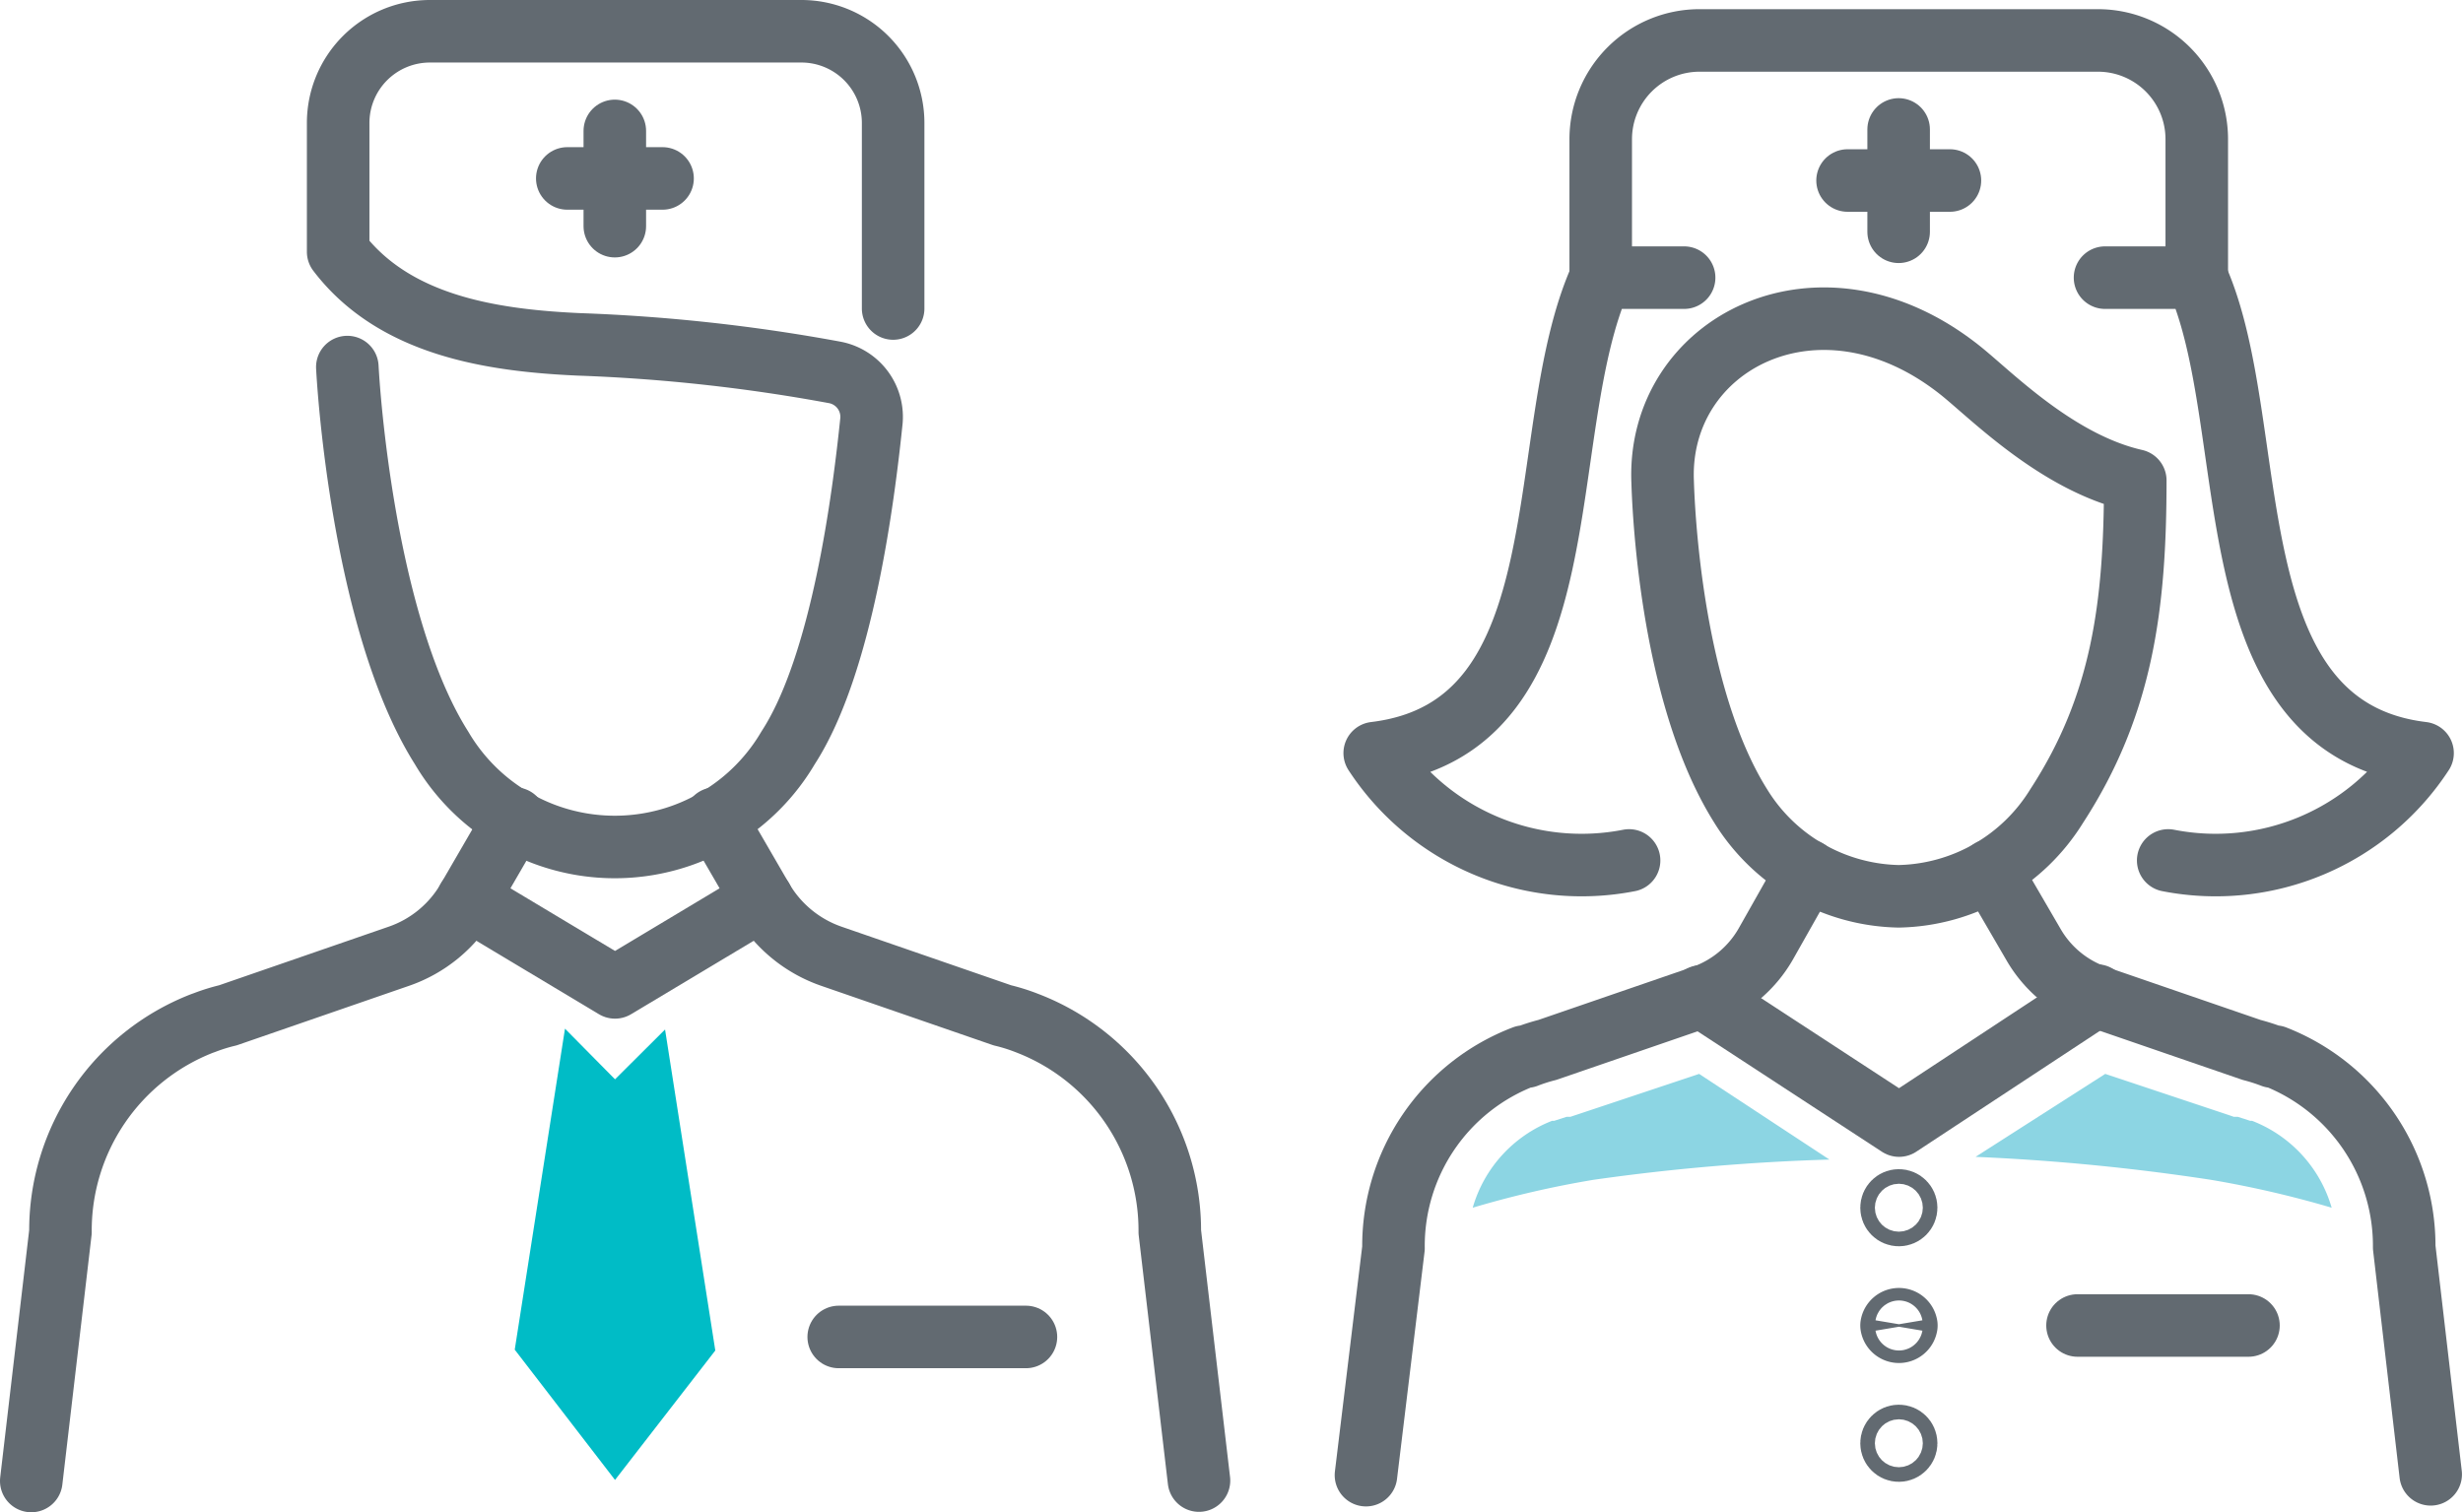
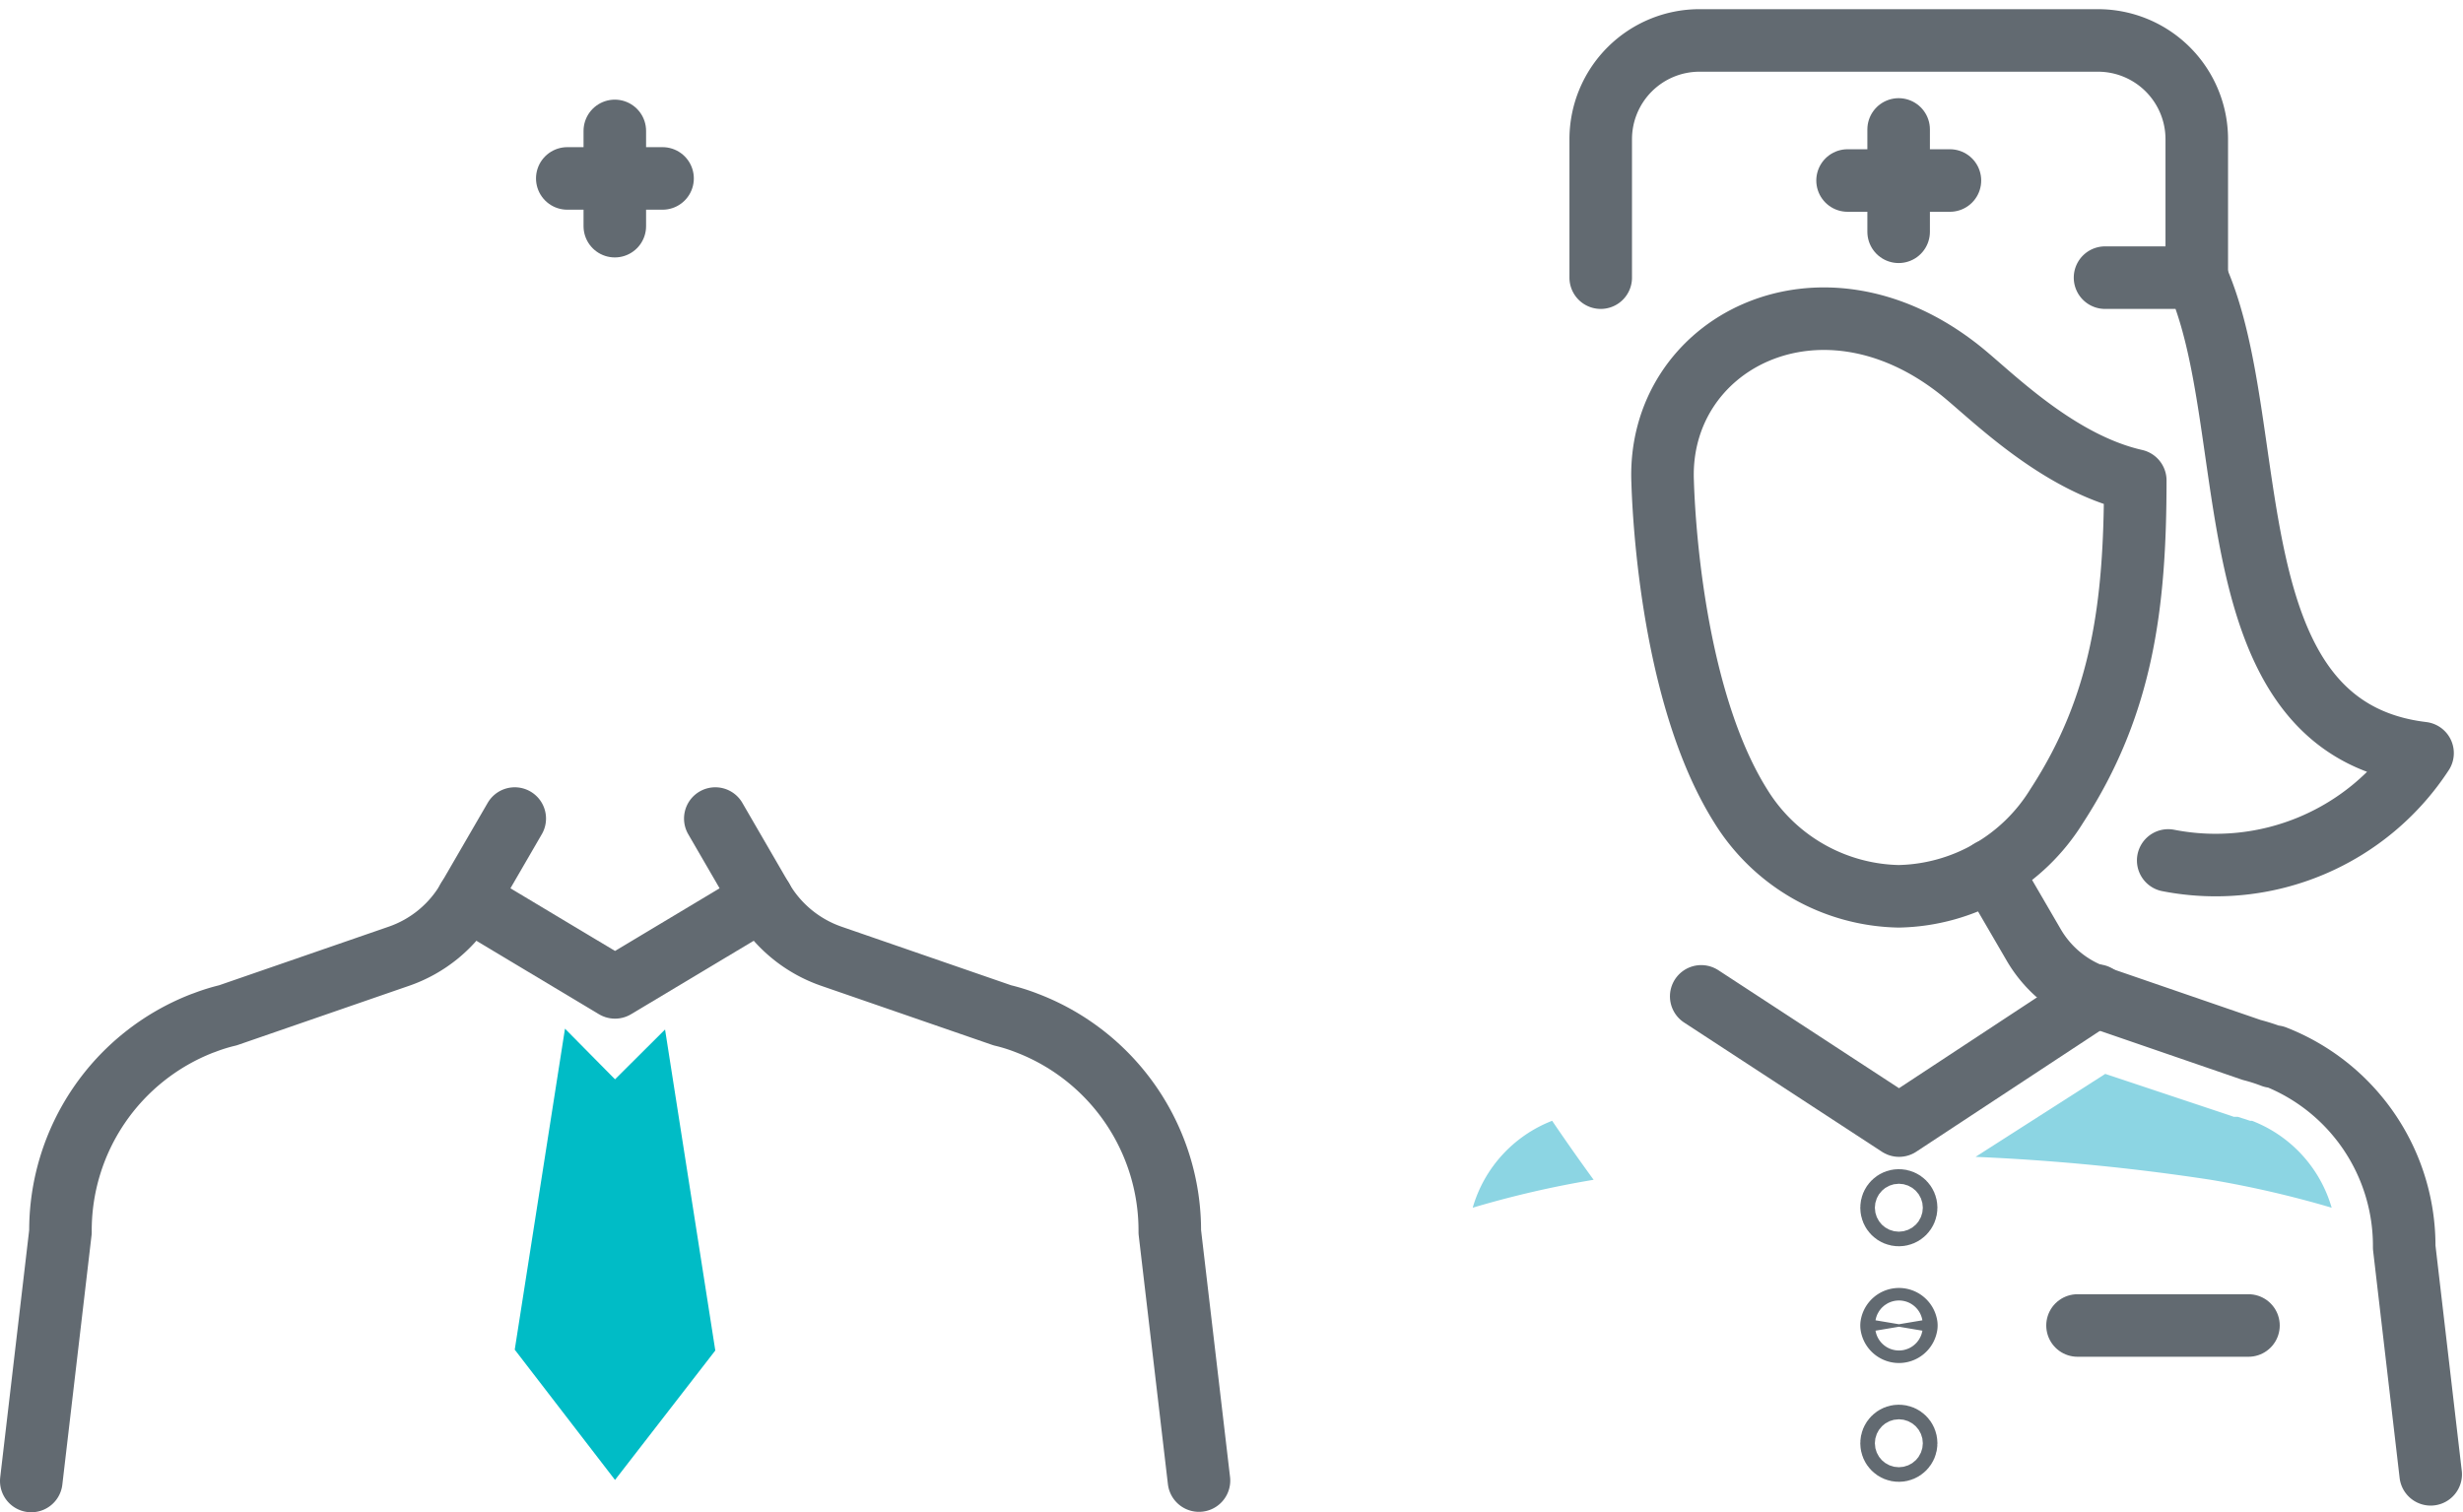
<svg xmlns="http://www.w3.org/2000/svg" id="Layer_1" data-name="Layer 1" viewBox="0 0 118.14 72.55">
  <defs>
    <style>.cls-1{fill:none;stroke:#626a71;stroke-linecap:round;stroke-linejoin:round;stroke-width:3px;}.cls-2{fill:#00bcc6;}.cls-3{fill:#8cd5e3;}</style>
  </defs>
  <title>nurses_icon</title>
  <g id="Group_6755" data-name="Group 6755">
    <g id="Group_6751" data-name="Group 6751">
      <g id="Group_6750" data-name="Group 6750">
        <line id="Line_10" data-name="Line 10" class="cls-1" x1="29.49" y1="10.85" x2="29.49" y2="6.28" />
        <line id="Line_11" data-name="Line 11" class="cls-1" x1="27.21" y1="8.56" x2="31.78" y2="8.56" />
      </g>
    </g>
    <g id="Group_6752" data-name="Group 6752">
      <path id="Path_5637" data-name="Path 5637" class="cls-1" d="M24.85,39.27,22.6,43.15a6.13,6.13,0,0,1-3.32,2.73l-8.19,2.83a8.72,8.72,0,0,0-1.1.34l-.14.05a10.66,10.66,0,0,0-6.79,10L1.66,71.05" transform="translate(-0.16 0)" />
      <path id="Path_5638" data-name="Path 5638" class="cls-1" d="M34.47,39.27l2.25,3.88a6.19,6.19,0,0,0,3.33,2.73l8.19,2.83a8.72,8.72,0,0,1,1.1.34l.13.05a10.66,10.66,0,0,1,6.8,10l1.4,11.93" transform="translate(-0.16 0)" />
    </g>
-     <line id="Line_12" data-name="Line 12" class="cls-1" x1="40.23" y1="64.14" x2="49.21" y2="64.14" />
-     <path id="Path_5639" data-name="Path 5639" class="cls-1" d="M16.82,17.61C17,20.8,18,30.6,21.34,35.88a9.64,9.64,0,0,0,16.62,0c2.6-4,3.62-12,4-15.69a2.17,2.17,0,0,0-1.74-2.32,83.65,83.65,0,0,0-12.32-1.35c-4.16-.19-8.83-.9-11.52-4.44V5.9a4.4,4.4,0,0,1,4.4-4.4h17.8A4.4,4.4,0,0,1,43,5.9v8.9" transform="translate(-0.16 0)" />
    <path id="Path_5640" data-name="Path 5640" class="cls-2" d="M32.06,49.39l2.41,15.4L29.66,71h0l-4.81-6.25,2.41-15.4,2.4,2.43Z" transform="translate(-0.16 0)" />
    <path id="Path_5641" data-name="Path 5641" class="cls-1" d="M22.6,43.14l7.06,4.23,7.06-4.23" transform="translate(-0.16 0)" />
  </g>
  <g id="Group_6754" data-name="Group 6754">
    <path id="Path_5642" data-name="Path 5642" class="cls-1" d="M76.94,13.32V6.68a4.74,4.74,0,0,1,4.73-4.74h19.12a4.74,4.74,0,0,1,4.74,4.74v6.64" transform="translate(-0.16 0)" />
    <line id="Line_13" data-name="Line 13" class="cls-1" x1="91.07" y1="11.12" x2="91.07" y2="6.21" />
    <line id="Line_14" data-name="Line 14" class="cls-1" x1="88.62" y1="8.66" x2="93.53" y2="8.66" />
    <path id="Path_5643" data-name="Path 5643" class="cls-1" d="M104.16,41.28a11.85,11.85,0,0,0,12.2-5.15c-10.22-1.23-7.63-15.65-10.83-22.81h-4.4" transform="translate(-0.16 0)" />
-     <path id="Path_5644" data-name="Path 5644" class="cls-1" d="M78.3,41.28a11.85,11.85,0,0,1-12.2-5.15C76.33,34.9,73.59,20.8,76.94,13.32h4" transform="translate(-0.16 0)" />
-     <path id="Path_5645" data-name="Path 5645" class="cls-1" d="M86.85,41.76l-2,3.54a5.64,5.64,0,0,1-3,2.5l-7.47,2.57a8.48,8.48,0,0,0-1,.32l-.12,0A9.72,9.72,0,0,0,67,59.88L65.68,70.77" transform="translate(-0.16 0)" />
    <path id="Path_5646" data-name="Path 5646" class="cls-1" d="M95.63,41.76l2.06,3.54a5.61,5.61,0,0,0,3,2.5l7.47,2.57a9.1,9.1,0,0,1,1,.32l.12,0a9.75,9.75,0,0,1,6.2,9.15l1.27,10.89" transform="translate(-0.16 0)" />
    <path id="Path_5647" data-name="Path 5647" class="cls-1" d="M102.58,23.05h0c0,6-.62,10.78-3.77,15.62h0A9.11,9.11,0,0,1,91.23,43h0a9.11,9.11,0,0,1-7.58-4.34h0C80.63,33.85,80,26,79.91,23.11c-.27-6.62,7.5-10.7,14.24-5.37,1.46,1.15,4.64,4.45,8.43,5.31" transform="translate(-0.16 0)" />
    <circle id="Ellipse_3169" data-name="Ellipse 3169" class="cls-1" cx="91.08" cy="57.94" r="0.35" />
    <path id="Path_5648" data-name="Path 5648" class="cls-1" d="M91.6,63.59a.36.36,0,0,1-.71,0,.36.36,0,0,1,.71,0Z" transform="translate(-0.16 0)" />
    <circle id="Ellipse_3170" data-name="Ellipse 3170" class="cls-1" cx="91.08" cy="69.24" r="0.35" />
    <line id="Line_15" data-name="Line 15" class="cls-1" x1="99.65" y1="63.59" x2="107.85" y2="63.59" />
    <path id="Path_5649" data-name="Path 5649" class="cls-1" d="M81.76,47.8,91.25,54l9.48-6.24" transform="translate(-0.16 0)" />
    <path id="Path_5650" data-name="Path 5650" class="cls-3" d="M108.18,53.77l-.09,0-.59-.19-.19,0-.17-.06-6-2L94.92,55.5a104,104,0,0,1,11.28,1.1A49.59,49.59,0,0,1,112,57.94,6.36,6.36,0,0,0,108.18,53.77Z" transform="translate(-0.16 0)" />
-     <path id="Path_5651" data-name="Path 5651" class="cls-3" d="M74.61,53.77l.1,0,.59-.19.18,0,.18-.06,6-2,6.25,4.11A101.39,101.39,0,0,0,76.6,56.6a47.8,47.8,0,0,0-5.8,1.34A6.36,6.36,0,0,1,74.61,53.77Z" transform="translate(-0.16 0)" />
+     <path id="Path_5651" data-name="Path 5651" class="cls-3" d="M74.61,53.77A101.39,101.39,0,0,0,76.6,56.6a47.8,47.8,0,0,0-5.8,1.34A6.36,6.36,0,0,1,74.61,53.77Z" transform="translate(-0.16 0)" />
  </g>
</svg>